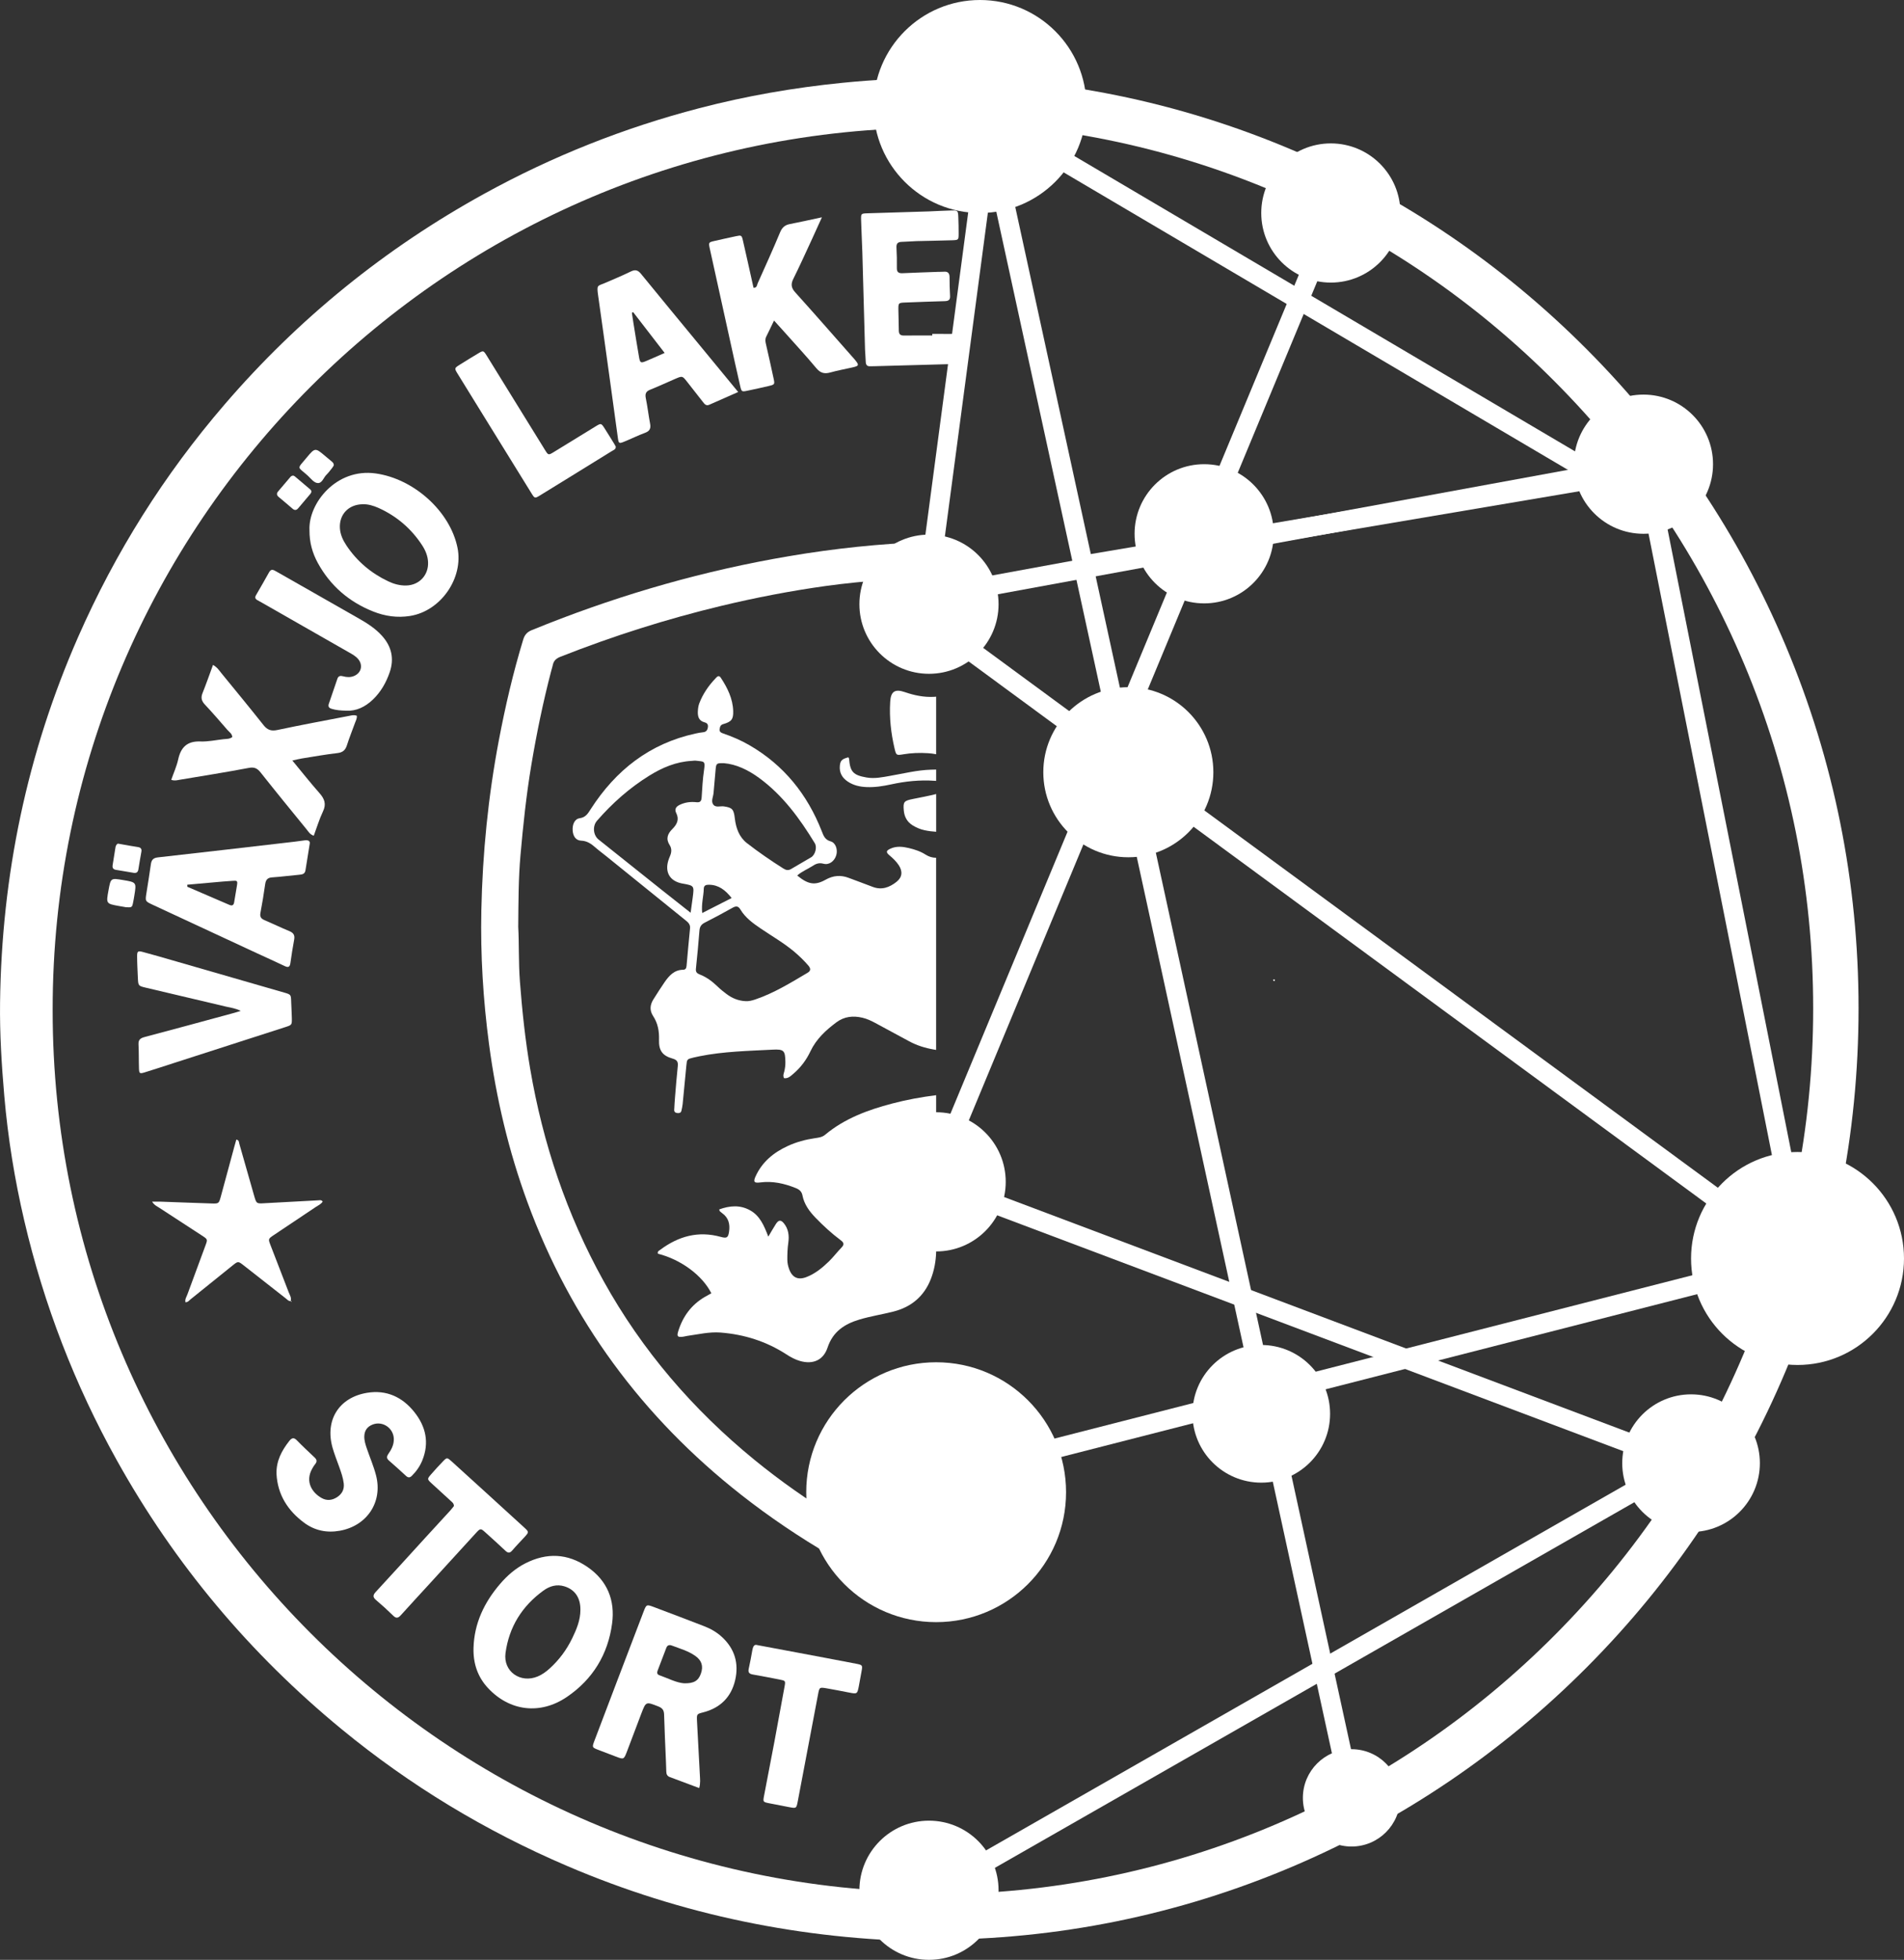
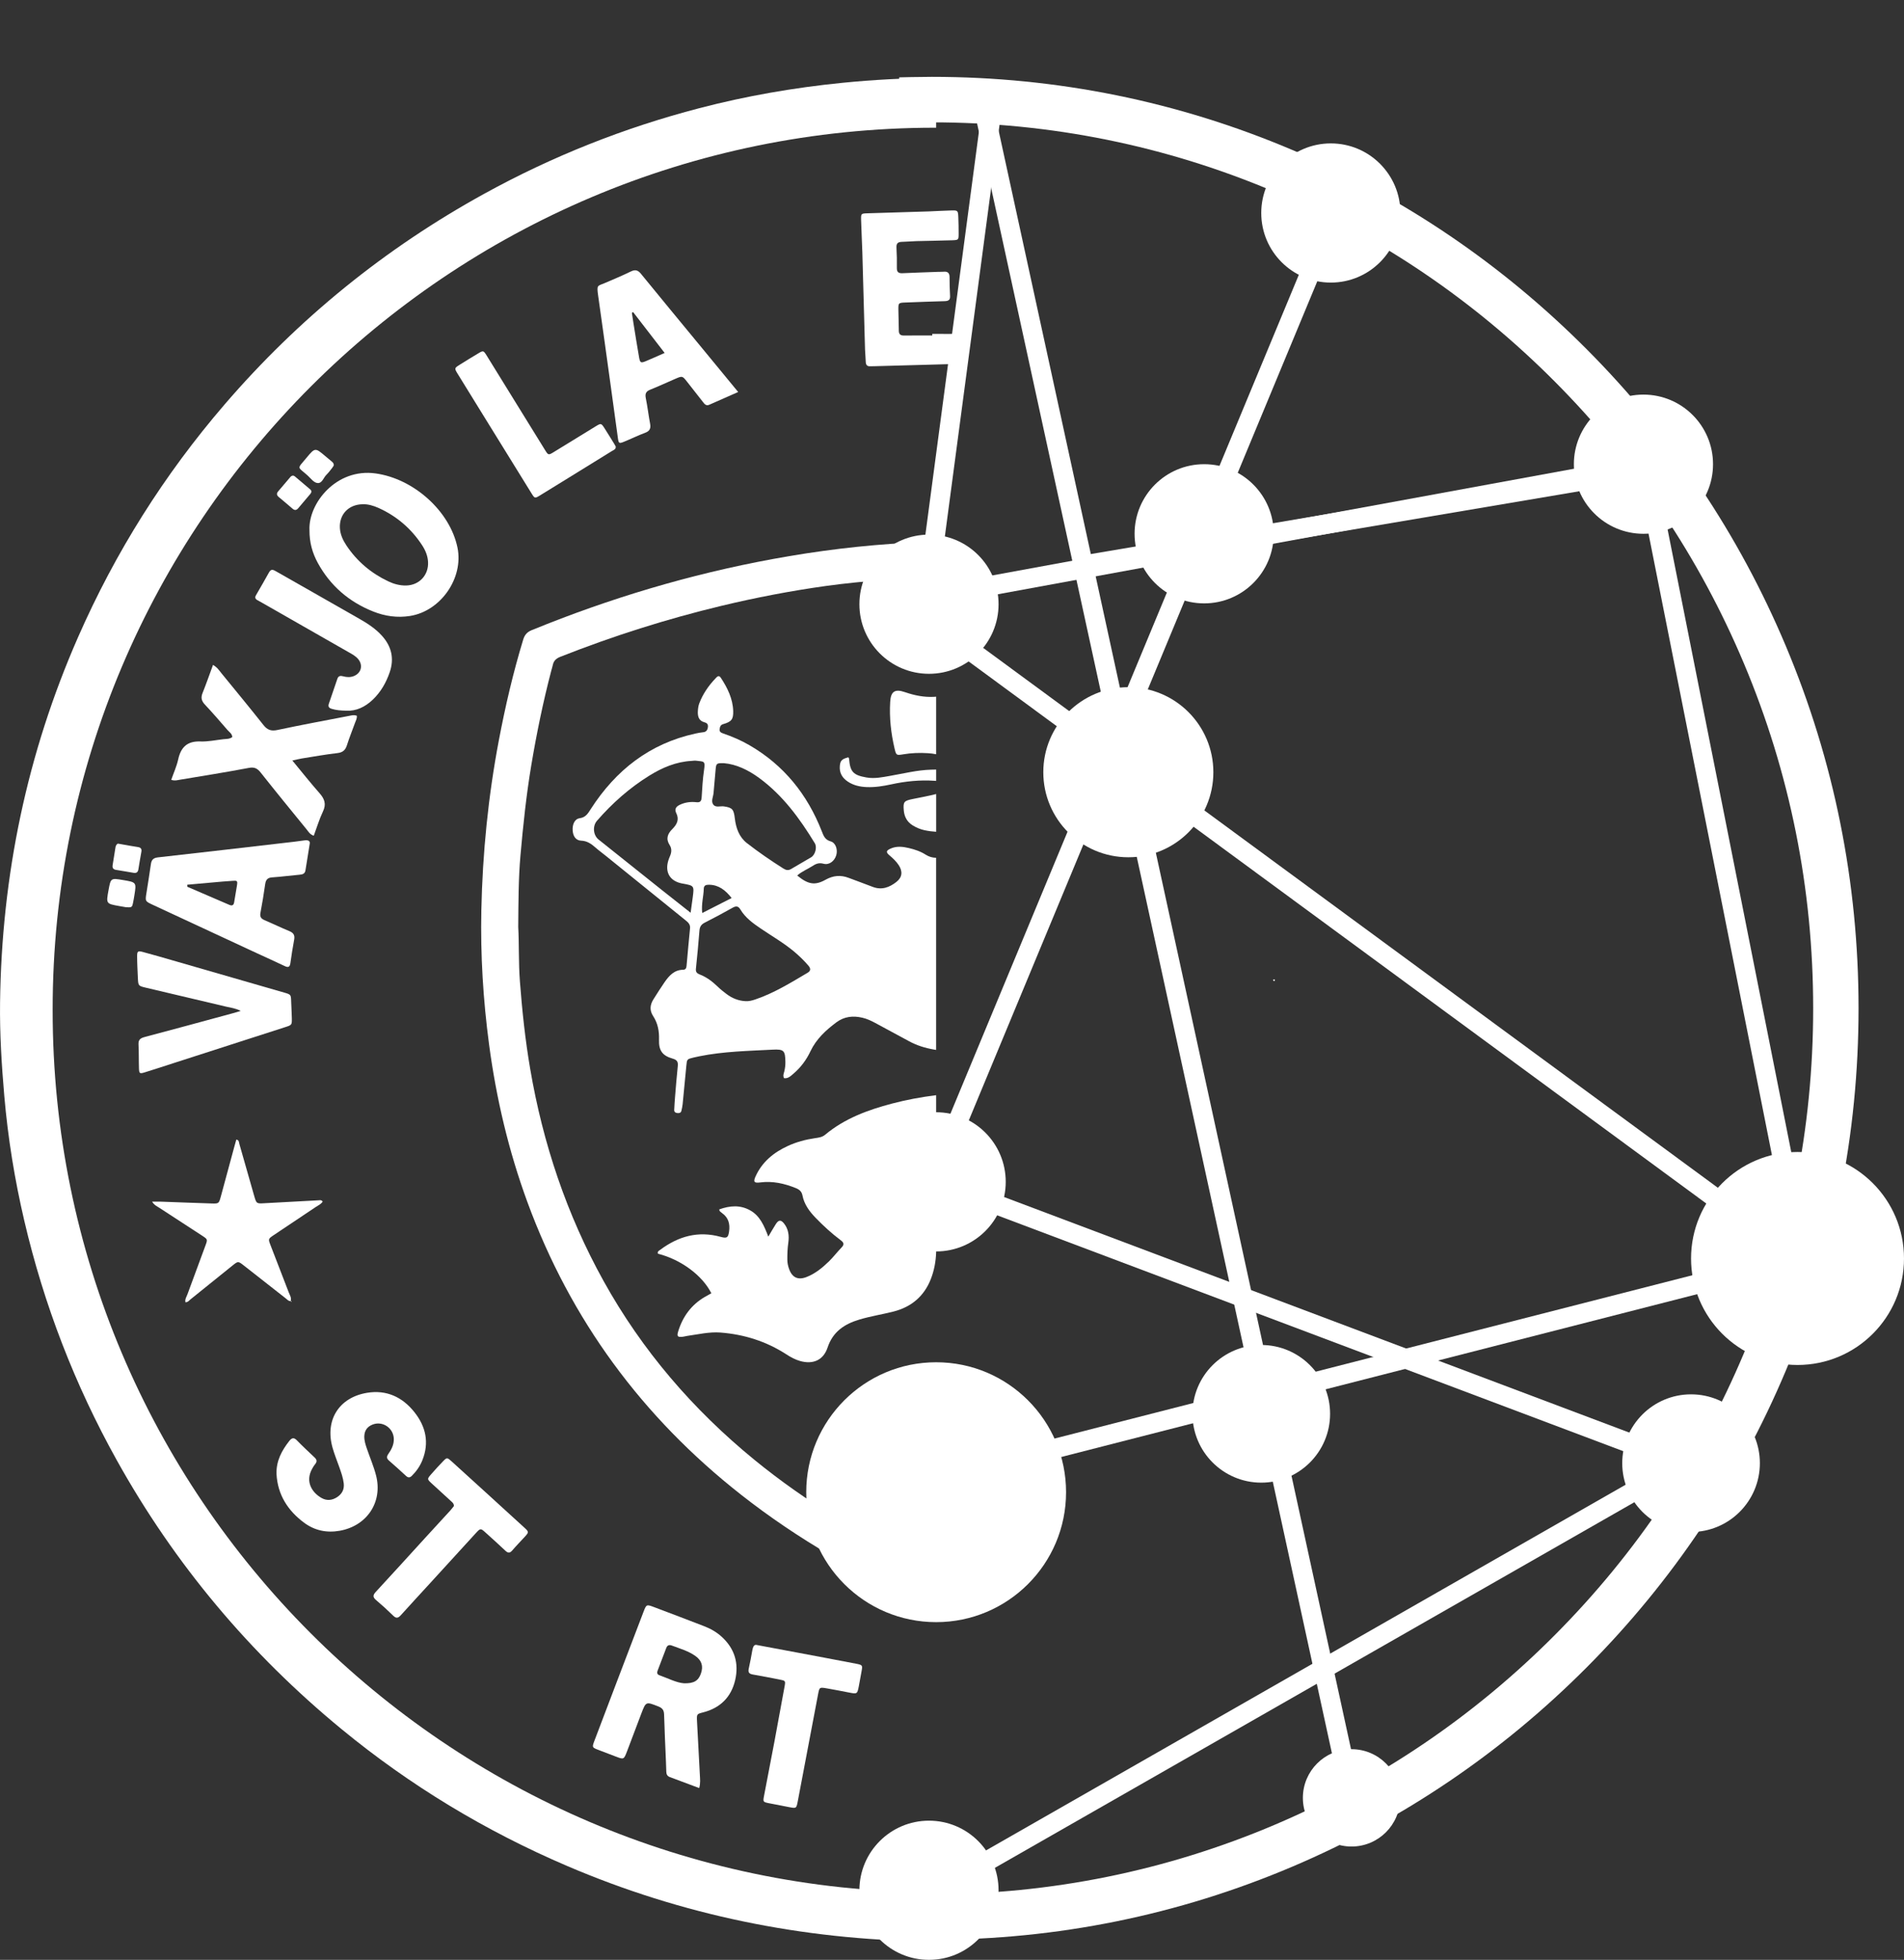
<svg xmlns="http://www.w3.org/2000/svg" data-bbox="0.004 0 974.766 1003.16" viewBox="0 0 974.77 1003.16" data-type="color">
  <rect x="0" y="0" width="974.77" height="1003.16" fill="#333333" stroke="none" />
  <g>
    <path d="M357.97 915.23c-5.25-1.97-10.14-3.8-15.03-5.62-1.26-.47-1.79-1.37-1.82-2.68-.04-1.9-.12-3.79-.2-5.69-.32-7.87-.72-15.75-.93-23.62-.06-2.22-.82-3.33-2.93-4.16-6.36-2.49-6.34-2.61-8.73 3.64-2.45 6.4-4.83 12.84-7.28 19.24-1.66 4.34-1.69 4.33-5.82 2.75-2.86-1.09-5.72-2.19-8.59-3.28-3.59-1.37-3.61-1.38-2.29-4.87 3.98-10.51 7.98-21.01 11.97-31.51 4.36-11.46 8.72-22.91 13.11-34.36 1.48-3.87 1.54-3.92 5.33-2.5 8.61 3.23 17.2 6.51 25.77 9.82 3.28 1.27 6.32 2.99 8.95 5.39 6.68 6.08 8.89 13.67 6.88 22.26-2.04 8.68-7.65 14.22-16.39 16.45-3.23.83-3.31.85-3.13 4.48.45 9.18 1.01 18.36 1.46 27.54.09 2.02.39 4.07-.33 6.72zm-7.86-53.64c5.15.17 7.44-1.31 8.72-4.95 1.35-3.82.43-6.77-2.95-9.12-3.63-2.52-7.86-3.7-11.93-5.24-1.29-.49-2.3-.19-2.82 1.16-1.52 3.93-3.02 7.86-4.5 11.81-.35.92-.17 1.81.82 2.17 4.5 1.59 8.79 3.88 12.66 4.17z" fill="#ffffff" data-color="1" />
-     <path d="M396.27 164.07c-1.57 3.25-2.73 5.76-3.98 8.22-.65 1.28-.47 2.49-.16 3.81 1.35 5.83 2.64 11.67 3.9 17.52.68 3.17.65 3.22-2.65 4-3.55.84-7.12 1.61-10.69 2.36-2.95.62-3.06.61-3.77-2.5-1.8-7.82-3.51-15.66-5.24-23.5-3.43-15.53-6.86-31.07-10.27-46.61-.73-3.32-.67-3.34 2.49-4.06 3.56-.81 7.12-1.62 10.69-2.37 3.03-.64 3.11-.62 3.81 2.41 1.67 7.25 3.27 14.52 4.89 21.79.16.71.32 1.42.48 2.14 1.8.16 1.74-1.41 2.14-2.29 3.89-8.66 7.81-17.31 11.46-26.07 1.02-2.44 2.42-3.72 4.95-4.22 5.26-1.02 10.49-2.2 16.46-3.47-1.84 4.04-3.36 7.46-4.93 10.85-3.2 6.89-6.3 13.82-9.69 20.62-1.36 2.74-1.14 4.61.96 6.94 9.79 10.84 19.39 21.85 29.06 32.8.48.55.99 1.08 1.45 1.64 2.34 2.87 2.22 3.21-1.41 4.03-3.7.84-7.44 1.51-11.09 2.53-2.96.82-5.06.39-7.17-2.14-5.33-6.39-11-12.5-16.53-18.72-1.56-1.73-3.12-3.45-5.16-5.71z" fill="#ffffff" data-color="1" />
    <path d="M158.44 271.31c-.61-13.54 13.6-31.82 33.89-28.98 19.55 2.73 38.05 19.35 41.88 37.96 3.21 15.59-8.56 32.5-24.29 34.99-6.53 1.03-12.81.13-18.86-2.28-12.37-4.92-21.94-13.15-28.36-24.86-2.75-5.05-4.32-10.49-4.26-16.83zm27.31-13.21c-7.33.07-12.13 5.25-11.74 12.19.19 3.34 1.57 6.23 3.35 8.91 5.39 8.09 12.58 14.15 21.33 18.32 2.91 1.39 6 2.25 9.3 2.17 6.67-.17 11.48-5.32 11.16-11.99-.15-3.16-1.34-6-3.02-8.58-5.56-8.53-13.01-14.91-22.29-19.11-2.68-1.21-5.49-2.01-8.09-1.91z" fill="#ffffff" data-color="1" />
-     <path d="M242.42 843.51c.36-12.68 5.54-23.4 13.66-32.84 3.63-4.22 7.81-7.88 12.83-10.44 10.99-5.6 21.67-5.17 31.87 1.85 10.15 6.98 14.17 17.02 12.59 28.9-2.1 15.81-9.9 28.61-23.15 37.61-13.67 9.29-29.36 7.32-40.43-4.6-5.33-5.75-7.58-12.67-7.37-20.48zm54.72-19.46c.08-6.16-2.75-10.38-8.14-12.06-3.96-1.24-7.61-.14-10.77 2.15-10.94 7.91-17.63 18.62-19.43 31.98-1.27 9.45 7.65 15.67 16.49 11.98 2.32-.97 4.31-2.44 6.15-4.11 4.81-4.37 8.63-9.51 11.46-15.34 2.25-4.62 4.24-9.33 4.24-14.6z" fill="#ffffff" data-color="1" />
    <path d="M158.55 432c-.78 4.82-1.5 9.13-2.16 13.45-.29 1.87-1.54 2.15-3.14 2.29-4.65.4-9.28 1.05-13.93 1.35-2.4.16-3.24 1.29-3.56 3.48-.7 4.9-1.49 9.8-2.42 14.66-.38 1.97.25 2.96 2 3.71 4.29 1.83 8.49 3.88 12.81 5.66 2.11.87 2.87 2.09 2.45 4.35-.75 4.01-1.37 8.05-1.94 12.09-.3 2.14-1.27 2.23-2.98 1.41-4.74-2.26-9.53-4.4-14.3-6.61-17.73-8.23-35.45-16.46-53.17-24.71-3.94-1.83-3.9-1.86-3.22-6.12.78-4.89 1.56-9.79 2.26-14.69.31-2.16 1.2-3.19 3.58-3.46 23.32-2.6 46.63-5.33 69.94-8.03 1.74-.2 3.47-.46 5.2-.69 1.82-.23 2.93.26 2.58 1.86zm-62.69 20.84c.01.35.03.7.04 1.05 7.18 3.09 14.36 6.19 21.54 9.28 1.41.61 2.2.18 2.44-1.35.46-2.87.99-5.72 1.44-8.59.38-2.43.18-2.58-2.53-2.35-1.59.14-3.19.21-4.78.35-6.05.53-12.1 1.07-18.15 1.61z" fill="#ffffff" data-color="1" />
    <path d="M377.92 200.65c-5.29 2.33-10.06 4.42-14.82 6.53-1.63.72-2.42-.4-3.24-1.44-2.71-3.44-5.4-6.89-8.1-10.33-2.4-3.05-2.42-3.06-6.05-1.5-4.29 1.85-8.52 3.83-12.85 5.56-2.21.88-2.69 2.12-2.23 4.38.88 4.28 1.36 8.64 2.18 12.94.45 2.36-.05 3.81-2.49 4.72-3.69 1.37-7.23 3.13-10.88 4.61-2.46 1-2.73.82-3.08-1.71-1.21-8.66-2.37-17.33-3.57-26-2.18-15.74-4.34-31.48-6.58-47.21-.79-5.58-.32-4.7 3.6-6.39 4.42-1.91 8.87-3.76 13.19-5.87 2.29-1.12 3.65-.64 5.2 1.27 9.95 12.22 20.01 24.35 30.03 36.52 6.41 7.74 12.79 15.52 19.69 23.92zm-53.79-40.9c-.21.12-.43.24-.64.36.26 1.7.51 3.4.78 5.1.96 5.91 1.88 11.82 2.92 17.72.49 2.8.89 2.99 3.42 1.95 3.08-1.28 6.11-2.66 9.66-4.22-5.57-7.22-10.85-14.06-16.14-20.91z" fill="#ffffff" data-color="1" />
    <path d="M477.27 170.9c4.67 0 9.34.09 14-.04 2.2-.06 3.18.58 3.14 2.93-.05 3.2.15 6.42.36 9.62.12 1.81-.44 2.82-2.36 2.8-.58-.01-1.17.03-1.75.05l-42.47 1.17c-.88.02-1.75 0-2.63.05-1.7.1-2.3-.76-2.34-2.38-.04-2.04-.3-4.08-.36-6.12-.47-16.64-.9-33.28-1.38-49.91-.16-5.54-.5-11.08-.64-16.63-.07-3.09.04-3.15 3.15-3.26 10.51-.35 21.01-.63 31.52-.97 3.94-.13 7.87-.42 11.81-.5 2.97-.06 3.15.16 3.29 3.24.13 2.92.18 5.84.17 8.76-.02 3.04-.07 3.15-3.24 3.27-6.13.22-12.26.27-18.39.44-2.48.07-4.95.32-7.43.37-1.99.04-2.89.77-2.77 2.91.2 3.5.26 7.01.2 10.51-.04 2.22 1.02 2.72 2.97 2.63 6.12-.28 12.25-.48 18.38-.7.88-.03 1.76.02 2.63-.06 2.02-.2 2.98.64 3 2.7.02 3.21.05 6.43.26 9.63.15 2.23-.93 2.7-2.87 2.74-6.57.16-13.13.44-19.69.68-3.92.14-3.94.14-3.9 3.88.04 3.5.21 7.01.22 10.51.01 1.88.83 2.55 2.66 2.53 4.82-.07 9.64-.02 14.45-.02.01-.28.01-.55.01-.83z" fill="#ffffff" data-color="1" />
    <path d="M149.67 389.27c4.94 5.97 9.27 11.46 13.9 16.7 2.57 2.91 3.59 5.59 1.78 9.37-1.86 3.91-3.11 8.11-4.71 12.42-1.97-.61-2.74-2.1-3.69-3.26-7.85-9.61-15.7-19.22-23.4-28.95-1.72-2.17-3.18-3.07-6.17-2.5-11.74 2.24-23.56 4.09-35.35 6.07-1.27.21-2.55.66-4.36.03 1.22-3.5 2.78-6.91 3.57-10.49 1.38-6.25 4.66-9.39 11.35-9.14 3.9.15 7.83-.71 11.75-1.15 1.56-.18 3.21-.03 4.58-1.11-.08-1.68-1.47-2.47-2.39-3.53-3.83-4.41-7.63-8.84-11.63-13.09-1.73-1.84-2.16-3.52-1.21-5.88 1.88-4.68 3.53-9.45 5.36-14.42 2.2 1.23 3.19 2.87 4.35 4.3 7.21 8.81 14.45 17.6 21.52 26.52 1.98 2.5 3.93 3.16 7.1 2.49 12.26-2.61 24.6-4.89 36.91-7.26 1.12-.21 2.27-.59 3.75-.02.17 1.37-.58 2.64-1.04 3.93-1.32 3.71-2.83 7.36-4.01 11.11-.8 2.54-2.13 3.74-4.89 4.06-6.08.7-12.12 1.79-18.17 2.75-1.41.23-2.81.6-4.9 1.05z" fill="#ffffff" data-color="1" />
    <path d="M141.56 754.43c-.19-6.56 2.63-11.89 6.51-16.83 1.17-1.49 2.26-2.07 3.88-.4 2.95 3.03 6.05 5.92 9.13 8.83 1.17 1.1 1.32 2.14.26 3.4-.56.66-1.01 1.43-1.44 2.19-3.95 6.9.07 12.54 4.79 15.17 2.66 1.48 5.36 1.18 7.88-.46 2.54-1.66 3.77-3.97 3.41-7.06-.34-2.92-1.34-5.66-2.31-8.41-1.17-3.3-2.5-6.56-3.44-9.92-3.94-14.01 3.27-25.63 17.68-28.02 9.95-1.65 18.12 2.16 24.27 9.92 5.83 7.36 7.68 15.6 4.04 24.63-1.22 3.02-3.04 5.63-5.35 7.92-1.03 1.02-1.89 1.09-2.98.08-2.89-2.67-5.82-5.32-8.79-7.9-1.29-1.12-1.15-2.12-.27-3.38 1.61-2.29 2.86-4.74 2.79-7.68-.14-5.52-5.69-9.33-10.8-7.37-2.71 1.04-4.21 2.99-4.31 5.97-.07 2.25.61 4.32 1.32 6.39 1.55 4.55 3.48 9.01 4.68 13.65 3.55 13.68-4.62 25.9-18.6 28.38-6.7 1.19-12.86-.14-18.24-4.13-8.34-6.2-13.54-14.32-14.11-24.97z" fill="#ffffff" data-color="1" />
    <path d="M123.24 517.44c-2.7-1.39-5.2-1.64-7.59-2.21-13.63-3.25-27.27-6.44-40.9-9.66-3.96-.94-3.98-.95-4.17-5.12-.16-3.65-.37-7.29-.38-10.94-.01-2.61.37-2.91 2.85-2.26 5.22 1.39 10.4 2.9 15.59 4.4 18.93 5.45 37.86 10.92 56.79 16.39 3.55 1.03 3.53 1.05 3.64 4.69.08 2.77.29 5.54.34 8.31.06 3.53.04 3.6-3.26 4.66-19.03 6.15-38.06 12.27-57.1 18.4-5 1.61-9.99 3.27-15.01 4.81-2.51.77-2.8.57-2.89-2.02-.14-4.09-.02-8.18-.24-12.26-.13-2.42.93-3.24 3.11-3.82 14.96-3.95 29.88-8.03 44.81-12.08 1.33-.34 2.66-.77 4.41-1.29z" fill="#ffffff" data-color="1" />
    <path d="M148.87 665.96c-1.17.1-1.83-.79-2.61-1.4-7.13-5.57-14.24-11.16-21.36-16.75-2.96-2.32-2.99-2.35-5.82-.08-7.17 5.75-14.31 11.54-21.48 17.3-.77.62-1.38 1.55-2.65 1.54-.38-1.54.54-2.78 1.02-4.09 3.06-8.35 6.17-16.69 9.24-25.04 1.11-3.02 1.12-3.09-1.63-4.89-7.32-4.8-14.69-9.53-22.01-14.33-1.15-.76-2.54-1.3-3.71-3.15 1.91 0 3.29-.04 4.67.01 8.6.3 17.2.66 25.81.92 3.66.11 3.72.04 4.71-3.54 2.32-8.44 4.58-16.89 6.86-25.33.34-1.26.71-2.51 1.07-3.82 1.49.23 1.33 1.41 1.58 2.27 2.53 8.83 5.02 17.67 7.56 26.5 1.17 4.06 1.21 4.03 5.38 3.79 9.17-.51 18.35-1.01 27.53-1.49.66-.03 1.44-.32 2.17.63-.8 1.36-2.3 1.96-3.55 2.8-7.15 4.8-14.32 9.56-21.47 14.36-2.9 1.95-2.91 1.99-1.68 5.2 3.09 8.03 6.22 16.05 9.3 24.08.56 1.46 1.57 2.86 1.01 4.58l.06-.07z" fill="#ffffff" data-color="1" />
    <path d="M387.62 842.03c7.28 1.36 13.88 2.59 20.47 3.83 10.03 1.89 20.07 3.76 30.09 5.7 3.5.68 3.48.76 2.86 4.14-.45 2.44-.86 4.89-1.34 7.32-.82 4.14-.84 4.12-5.2 3.28-3.72-.72-7.44-1.46-11.18-2.1-3.82-.65-3.82-.6-4.52 3.12-3.45 18.2-6.9 36.4-10.36 54.6-.72 3.76-.74 3.77-4.49 3.06-3.44-.65-6.88-1.3-10.31-2-3.01-.62-3.07-.7-2.49-3.74 1.77-9.31 3.59-18.61 5.35-27.93 1.75-9.32 3.47-18.64 5.15-27.97.55-3.02.49-3.06-2.5-3.65-4.58-.9-9.16-1.79-13.76-2.59-1.82-.32-2.5-1.07-2.07-2.97.71-3.13 1.28-6.29 1.84-9.45.32-1.82.93-3.13 2.46-2.65z" fill="#ffffff" data-color="1" />
    <path d="M232.39 770.87c-.01-1.37-.91-1.97-1.65-2.65-3.22-2.97-6.48-5.9-9.69-8.87-2.43-2.25-2.45-2.3-.27-4.8 1.92-2.2 3.89-4.36 5.92-6.46 2.1-2.17 2.18-2.17 4.57-.02 5.64 5.08 11.24 10.2 16.86 15.32 6.69 6.1 13.39 12.19 20.06 18.3 2.69 2.46 2.68 2.5.35 5.06-2.06 2.27-4.24 4.44-6.22 6.78-1.23 1.45-2.18 1.55-3.57.23-3.28-3.11-6.66-6.13-10.02-9.17-2.66-2.41-2.73-2.46-5.1.12-7.71 8.39-15.36 16.82-23.05 25.22-5.12 5.6-10.29 11.17-15.37 16.81-1.34 1.49-2.36 1.79-3.92.24-2.81-2.76-5.73-5.42-8.74-7.96-1.78-1.5-1.69-2.57-.14-4.24 8.43-9.1 16.76-18.31 25.13-27.47 4.33-4.74 8.7-9.46 13.03-14.2.68-.75 1.28-1.57 1.82-2.24z" fill="#ffffff" data-color="1" />
    <path d="M315.24 228.58c.09 1.47-1.08 1.74-1.89 2.24-7.32 4.54-14.66 9.05-21.99 13.58-4.97 3.07-9.93 6.16-14.92 9.19-2.6 1.58-2.69 1.58-4.34-1.08-8.16-13.15-16.28-26.32-24.42-39.49-4.45-7.2-8.92-14.4-13.34-21.62-1.78-2.9-1.76-2.96 1.05-4.73 3.09-1.95 6.21-3.84 9.34-5.72 2.74-1.64 2.77-1.63 4.56 1.26 4.69 7.57 9.36 15.16 14.04 22.73 5.22 8.45 10.43 16.9 15.66 25.34 1.73 2.79 1.77 2.79 4.62 1.05 7.1-4.35 14.17-8.73 21.28-13.06 2.85-1.74 2.9-1.71 4.69 1.08 1.66 2.58 3.25 5.2 4.86 7.81.28.51.56 1.02.8 1.42z" fill="#ffffff" data-color="1" />
    <path d="M177.4 363.77c-3.05-.06-5.35-.26-7.62-.96-1.43-.44-1.9-1.2-1.43-2.58 1.46-4.28 2.93-8.56 4.39-12.84.49-1.44 1.57-1.6 2.82-1.25 1.88.52 3.73.64 5.58-.09 3.74-1.48 4.83-5.43 2.33-8.57-1.31-1.64-3.14-2.6-4.91-3.61-14.82-8.48-29.65-16.94-44.48-25.4-.76-.43-1.53-.85-2.3-1.28-1.07-.59-1.41-1.35-.74-2.5 2.27-3.91 4.53-7.83 6.73-11.79 1.06-1.91 2.26-1.2 3.62-.42 6.46 3.7 12.94 7.35 19.41 11.04 7.74 4.4 15.46 8.84 23.2 13.23 4.21 2.39 8.22 5.01 11.51 8.63 4.95 5.46 6.39 11.7 4.02 18.66-1.81 5.3-4.53 10.11-8.63 14.04-3.98 3.82-8.61 5.95-13.5 5.69z" fill="#ffffff" data-color="1" />
    <path d="M64.56 464.38c-.82-.14-2.25-.38-3.67-.64-6.59-1.19-6.59-1.19-5.34-8.05 1.15-6.29 1.15-6.29 7.42-5.24 6.91 1.15 6.91 1.15 5.81 7.94-.21 1.29-.42 2.58-.7 3.85-.48 2.19-.59 2.26-3.52 2.14z" fill="#ffffff" data-color="1" />
    <path d="M170.86 238.29c-.21.31-.49.82-.84 1.27-.91 1.14-1.76 2.34-2.8 3.34-1.55 1.47-2.26 4.43-4.48 4.36-2.01-.07-3.55-2.32-5.15-3.77-5.36-4.87-5.76-3.07-.7-9.14 4.42-5.31 4.49-5.25 9.65-.88 1.11.94 2.25 1.84 3.35 2.79.54.47 1.09.97.97 2.03z" fill="#ffffff" data-color="1" />
    <path d="M150.13 243.44c.22.1.53.16.74.34 2.67 2.23 5.34 4.47 7.97 6.74.8.69.69 1.52.04 2.29-2.06 2.44-4.13 4.87-6.18 7.31-.92 1.1-1.85 1.21-2.96.24-2.3-2-4.63-3.95-6.97-5.9-1.07-.89-1.35-1.81-.36-2.95 2.08-2.42 4.13-4.86 6.2-7.3.38-.45.85-.77 1.52-.77z" fill="#ffffff" data-color="1" />
    <path d="M60.56 431.84c4 .7 7 1.29 10.03 1.73 1.49.22 2.04.94 1.8 2.35-.51 3.01-1.09 6.02-1.54 9.04-.22 1.48-1.02 2.03-2.39 1.81-3.02-.48-6.02-1.06-9.04-1.52-1.49-.23-1.98-1.04-1.76-2.42.48-3.02.97-6.03 1.45-9.05.22-1.39.99-2.04 1.45-1.94z" fill="#ffffff" data-color="1" />
    <path d="M148.8 666.03c.34-.09.5.02.44.31 0 .01-.18.01-.26-.02-.56-.18.22.12-.12-.36l-.06.07z" fill="#ffffff" data-color="1" />
    <path d="M651.71 501.64c.33-.3.69-.6 1-.04.06.12-.25.44-.39.67-.2-.21-.4-.42-.61-.63z" fill="#ffffff" data-color="1" />
    <path d="M479.27 968.54c-.91 0-1.83.01-2.74 0-247.59-1.17-449.74-202.43-449.57-451.55-.22-249.25 202.4-451.52 451.7-451.62h.61V39.92c-16.05.02-32.08.88-48.1 2.48-24.74 2.47-49.16 6.72-73.2 12.99-38.48 10.02-75.17 24.58-110.03 43.77-50.84 27.98-95.19 63.97-133.02 107.94C84.04 242.99 59.06 282.66 40 326.05 13.81 385.69.84 448.15.03 513.21c-.2 15.93.8 31.81 2.16 47.68 1.86 21.57 5.32 42.88 10.24 63.93 10.06 43.06 25.84 83.94 47.36 122.6 29.63 53.22 68.12 99.04 115.13 137.69 35.09 28.85 73.62 52.1 115.39 69.98 58.89 25.2 120.44 37.7 184.4 38.61 1.52.02 3.04.02 4.56.02v-25.18z" fill="#ffffff" data-color="1" />
    <path d="M337.39 532.23c-.18 5.44 1.72 8.15 6.97 9.62 2.44.68 2.86 1.82 2.62 4.01-.55 5.22-.96 10.46-1.39 15.7-.18 2.18-.32 4.37-.42 6.55-.05 1.08.67 1.51 1.66 1.61.95.09 1.78-.09 2.02-1.16.26-1.14.53-2.28.64-3.44.65-6.54 1.26-13.08 1.89-19.61.32-3.38.32-3.39 3.73-4.21.99-.24 1.99-.45 2.99-.65 12.37-2.49 24.94-2.72 37.47-3.38 5.77-.3 6.42.47 6.52 6.29.03 1.62-.17 3.19-.54 4.77-.26 1.09-.86 2.2-.15 3.53 2.08.31 3.44-1.12 4.83-2.3 3.73-3.17 6.6-7.04 8.68-11.44 2.97-6.28 7.86-10.79 13.29-14.84 4.05-3.01 8.55-3.48 13.33-2.35 2.3.54 4.42 1.52 6.48 2.63 5.79 3.1 11.58 6.22 17.35 9.37 4.02 2.19 8.3 3.52 12.81 4.29l1.09.18v-98.34c-1.84 0-3.69-.52-5.41-1.63-2.58-1.67-5.55-2.63-8.54-3.35-3.15-.75-6.36-1.11-9.44.31-2.25 1.04-2.39 1.81-.53 3.39 1.8 1.52 3.5 3.11 4.79 5.08 2.08 3.18 1.8 6.18-1.15 8.51-3.59 2.84-7.58 4.36-12.23 2.56-4.08-1.58-8.21-3.06-12.3-4.61-4.09-1.55-7.92-1.2-11.77.96-5.41 3.04-8.98 2.46-14.53-2.15 2.32-2.1 5.21-3.17 7.72-4.81 1.72-1.12 3.32-1.87 5.67-1.23 2.98.81 5.68-1.31 6.6-4.38.82-2.75-.25-6.32-2.85-7.04-2.96-.82-3.66-2.86-4.57-5.19-7.38-18.85-19.4-33.83-37.05-44.05-4.31-2.5-8.87-4.45-13.58-6.06-1.04-.36-1.88-.88-1.67-2.18.19-1.16.38-2.13 1.87-2.56 4.21-1.2 5.21-2.48 5.08-6.68-.2-6.35-2.93-11.83-6.33-17.02-1.08-1.65-1.98-.48-2.76.34-3.56 3.74-6.45 7.93-8.29 12.78-.45 1.2-.63 2.55-.71 3.85-.16 2.65.36 5.03 3.4 5.82 1.37.36 1.94 1.12 1.73 2.54-.21 1.47-.86 2.4-2.47 2.55-1.3.12-2.6.38-3.88.66-23.46 5.11-40.79 18.75-53.59 38.62-1.44 2.24-2.56 4.28-5.7 4.73-2.58.36-3.8 3.16-3.59 6.26.2 2.95 1.63 5.1 4.31 5.21 3.07.12 5.18 1.61 7.3 3.47 1.75 1.54 3.65 2.92 5.47 4.39 13.63 11.02 27.24 22.06 40.89 33.05 1.33 1.07 2.31 2.11 2.12 3.98-.64 6.39-1.21 12.79-1.78 19.19-.1 1.14-.44 2-1.78 2.01-4.5.05-7.13 3-9.43 6.29-2 2.87-3.85 5.85-5.73 8.81-1.8 2.83-2.08 5.69-.16 8.62 2.43 3.7 3.14 7.76 3 12.13zm76.47-37.97c1.1 1.29 1.42 2.57-.33 3.61-8.65 5.12-17.22 10.43-26.81 13.69-1.63.55-3.36 1.02-5.15.88-3.6-.2-6.8-1.51-9.65-3.67-1.51-1.14-3.01-2.32-4.37-3.64-2.75-2.66-5.73-4.97-9.33-6.35-1.37-.53-2.12-1.22-1.94-2.9.69-6.51 1.29-13.04 1.81-19.57.15-1.96.93-3.14 2.7-4.04 4.81-2.44 9.56-4.99 14.26-7.63 1.74-.98 2.92-.93 3.98.85 2.53 4.26 6.44 7.07 10.43 9.78 5.78 3.93 11.87 7.41 17.25 11.94 2.56 2.18 4.97 4.5 7.15 7.05zm-48.56-88.3c.37-4.07.7-8.13 1.08-12.2.29-3.03.5-3.2 4.23-3.12 6.28.51 12.44 3.46 18.04 7.56 12.12 8.88 20.79 20.76 28.5 33.42 1.26 2.08.2 5.93-1.86 7.18-3.37 2.03-6.83 3.93-10.2 5.96-1.45.88-2.62.69-4.02-.19-6.42-4.06-12.68-8.35-18.67-13.01-4.02-3.13-5.61-7.73-6.2-12.64-.56-4.7-1.26-5.51-5.57-6.16-1.93-.29-4.43.88-5.65-1.23-.95-1.65.15-3.69.32-5.57zm-2.34 46.9c4.93.06 8.34 2.66 11.61 6.8-5.04 2.57-9.75 4.97-15.07 7.67-.52-4.7.72-8.53.8-12.43.04-1.75 1.17-2.06 2.66-2.04zm-23.6 3.11c-10.97-8.73-21.93-17.48-32.89-26.23-2.81-2.24-3.21-6.91-.83-9.64 7.82-8.98 16.65-16.81 26.79-23.09 6.65-4.12 13.74-7.13 21.7-7.55.73-.04 1.47-.2 2.18-.1 4.04.55 4.88-.19 4.12 4.87-.69 4.61-.92 9.3-1.22 13.96-.12 1.82-.7 2.65-2.66 2.43-2.95-.33-5.81.02-8.54 1.33-1.89.91-2.81 2.22-1.82 4.19 1.7 3.38.34 5.89-1.99 8.22-2.42 2.41-3.44 4.99-1.36 8.21 1.1 1.7 1.03 3.6.23 5.47-.34.81-.68 1.62-.93 2.46-1.82 6.02.84 10.48 6.96 11.7.14.03.29.04.43.07 5.89 1.08 5.9 1.08 5.11 7.14-.3 2.31-.63 4.61-1.07 7.78-5.11-4.03-9.67-7.61-14.21-11.22z" fill="#ffffff" data-color="1" />
    <path d="M462.38 386.11c4.21-.72 8.44-.86 12.67-.59 1.43.09 2.84.26 4.22.54V356.6c-.33.03-.67.06-1.01.08-5.19.28-10.13-.73-15.03-2.42-5.1-1.76-7.17-.33-7.49 4.98-.49 8.08.4 16.04 2.24 23.9.83 3.45.91 3.56 4.4 2.97z" fill="#ffffff" data-color="1" />
    <path d="M462.71 414.89c.29 3.25 1.75 5.86 4.56 7.59 1.87 1.15 3.88 2 6.06 2.47 1.98.43 3.96.68 5.95.8v-19.32c-3.93 1.01-7.93 1.71-11.91 2.53-4.58.93-5.07 1.42-4.66 5.93z" fill="#ffffff" data-color="1" />
    <path d="M479.27 637.85c-.03-.81-.08-1.63-.14-2.44-.14-1.69-.14-2.85.14-3.66v-20.29c-.31-.54-.58-1.11-.8-1.73-1.26-3.43-.85-7.21.8-10.3v-38.85c-7.6.95-15.14 2.33-22.59 4.29-12.37 3.26-24.25 7.61-34.25 15.96-1.56 1.31-3.44 1.49-5.31 1.77-4.8.7-9.44 1.96-13.84 3.99-7.24 3.33-13.14 8.17-16.49 15.62-1.23 2.72-.68 3.43 2.33 3.03 6.43-.85 12.47.53 18.37 2.92 1.73.7 2.95 1.73 3.33 3.69.89 4.63 3.59 8.24 6.78 11.54 3.97 4.1 8.17 7.95 12.74 11.37 1.65 1.23 2.07 2.17.49 3.79-2.24 2.3-4.18 4.9-6.48 7.13-3.36 3.26-6.99 6.24-11.43 7.97-4.37 1.7-7.36.31-8.95-4.13-.54-1.52-.88-3.08-.89-4.71-.02-2.92.08-5.82.5-8.73.51-3.55.1-7.04-2.28-9.94-1.53-1.87-2.72-1.73-4.05.32-1.24 1.92-2.35 3.91-3.91 6.52-2.18-5.67-4.29-10.67-9.3-13.46-5.21-2.9-10.46-2.39-15.81-.49.14.61.13.79.21.86.43.39.86.77 1.33 1.11 3.23 2.33 4.02 5.58 3.49 9.31-.46 3.21-1.11 3.67-4.32 2.78-11.47-3.17-21.62-.32-30.91 6.61-.65.48-1.62.87-1.19 2.02 11.75 2.97 22.7 11.04 27.34 20.24-1.12.63-2.26 1.25-3.38 1.9-6.9 4.04-11.27 10.05-13.59 17.6-.81 2.62-.28 3.11 2.51 2.74.72-.09 1.43-.32 2.15-.42 5.63-.78 11.22-2.14 16.95-1.71 12.15.93 23.47 4.5 33.74 11.15 2.22 1.44 4.52 2.7 7.07 3.42 6.58 1.86 11.89-.4 14.04-6.86 2.71-8.14 8.6-12.06 16.3-14.36 5.75-1.72 11.67-2.63 17.47-4.1 9.11-2.32 15.61-7.78 19.07-16.55 1.76-4.48 2.61-9.12 2.75-13.86v-3.06z" fill="#ffffff" data-color="1" />
    <path d="M434.12 400.12c2.89 1.9 6.16 2.61 9.56 2.75 4.27.18 8.44-.49 12.59-1.39 7.32-1.6 14.72-2.35 22.19-1.83.27.02.55.04.82.05v-5.8c-.91.02-1.83.04-2.74.07-7.05.21-13.86 1.95-20.76 3.14-4.01.7-7.99 1.58-12.15.85-6.73-1.17-8.41-2.85-8.93-9.56-.02-.26-.24-.51-.37-.77-3.32.87-4.11 1.66-4.37 4.36-.34 3.6 1.26 6.22 4.16 8.13z" fill="#ffffff" data-color="1" />
    <path d="M479.27 802.19c-1.64.1-3.3-.24-5.17-1.1-31.48-14.43-61.04-31.95-87.89-53.89-31.44-25.69-57.48-55.94-77.21-91.52-18.87-34.02-31.05-70.34-37.58-108.65-2.53-14.82-4.11-29.7-5.25-44.68-.74-9.78-.38-19.55-.86-27.94.12-13.06.11-24.75 1.13-36.38 1.37-15.52 2.99-31.01 5.57-46.41 2.72-16.25 6.04-32.36 10.21-48.3.26-.99.59-1.95.8-2.95.46-2.2 1.76-3.37 3.9-4.21 26.91-10.61 54.41-19.35 82.54-26.09 17.58-4.21 35.31-7.62 53.2-10.12 9.95-1.39 19.98-2.31 30-3.18 7.13-.62 14.28-.74 21.41-1.13 1.74-.1 3.48-.13 5.22-.14v-17.99c-4.75-.01-9.5.08-14.25.33-23.35 1.22-46.51 4.08-69.51 8.32-42.38 7.8-83.41 20.08-123.28 36.37-2.36.97-3.64 2.36-4.4 4.88-5.16 16.92-9.15 34.1-12.45 51.47-5.46 28.76-8.36 57.79-8.97 87.03-.48 22.95.91 45.82 3.94 68.6 3.67 27.61 10.01 54.54 19.6 80.69 22.15 60.39 58.88 110.17 109.4 149.86 29.13 22.89 61.03 41.04 94.88 55.94 1.82.8 3.43 1.12 5.05 1.01v-19.82z" fill="#ffffff" data-color="1" />
    <path fill="#ffffff" d="M511.22 967.54c0 19.672-15.948 35.62-35.62 35.62-19.672 0-35.62-15.948-35.62-35.62 0-19.672 15.948-35.62 35.62-35.62 19.672 0 35.62 15.948 35.62 35.62z" data-color="1" />
    <path fill="#ffffff" d="M511.22 309.27c0 19.672-15.948 35.62-35.62 35.62-19.672 0-35.62-15.948-35.62-35.62 0-19.672 15.948-35.62 35.62-35.62 19.672 0 35.62 15.948 35.62 35.62z" data-color="1" />
    <path fill="#ffffff" d="M652.1 273.22c0 19.672-15.948 35.62-35.62 35.62-19.672 0-35.62-15.948-35.62-35.62 0-19.672 15.948-35.62 35.62-35.62 19.672 0 35.62 15.948 35.62 35.62z" data-color="1" />
    <path fill="#ffffff" d="M716.95 109.02c0 19.672-15.948 35.62-35.62 35.62-19.672 0-35.62-15.948-35.62-35.62 0-19.672 15.948-35.62 35.62-35.62 19.672 0 35.62 15.948 35.62 35.62z" data-color="1" />
    <path fill="#ffffff" d="M514.89 604.93c0 19.672-15.948 35.62-35.62 35.62-19.672 0-35.62-15.948-35.62-35.62 0-19.672 15.948-35.62 35.62-35.62 19.672 0 35.62 15.948 35.62 35.62z" data-color="1" />
    <path fill="#ffffff" d="M877 237.6c0 19.672-15.948 35.62-35.62 35.62-19.672 0-35.62-15.948-35.62-35.62 0-19.672 15.948-35.62 35.62-35.62 19.672 0 35.62 15.948 35.62 35.62z" data-color="1" />
    <path fill="#ffffff" d="M621.19 395.27c0 24.041-19.489 43.53-43.53 43.53s-43.53-19.489-43.53-43.53 19.489-43.53 43.53-43.53 43.53 19.489 43.53 43.53z" data-color="1" />
    <path fill="#ffffff" d="M680.95 723.67c0 19.457-15.773 35.23-35.23 35.23-19.457 0-35.23-15.773-35.23-35.23 0-19.457 15.773-35.23 35.23-35.23 19.457 0 35.23 15.773 35.23 35.23z" data-color="1" />
    <path fill="#ffffff" d="M900.98 748.93c0 19.457-15.773 35.23-35.23 35.23-19.457 0-35.23-15.773-35.23-35.23 0-19.457 15.773-35.23 35.23-35.23 19.457 0 35.23 15.773 35.23 35.23z" data-color="1" />
    <path fill="#ffffff" d="M716.84 920.24c0 13.757-11.153 24.91-24.91 24.91s-24.91-11.153-24.91-24.91 11.153-24.91 24.91-24.91 24.91 11.153 24.91 24.91z" data-color="1" />
-     <path fill="#ffffff" d="M556.22 54.51c0 30.105-24.405 54.51-54.51 54.51-30.105 0-54.51-24.405-54.51-54.51C447.2 24.405 471.605 0 501.71 0c30.105 0 54.51 24.405 54.51 54.51z" data-color="1" />
    <path fill="#ffffff" d="M974.77 644.16c0 30.105-24.405 54.51-54.51 54.51-30.105 0-54.51-24.405-54.51-54.51 0-30.105 24.405-54.51 54.51-54.51 30.105 0 54.51 24.405 54.51 54.51z" data-color="1" />
    <path fill="#ffffff" d="M545.78 763.79c0 36.732-29.778 66.51-66.51 66.51-36.732 0-66.51-29.778-66.51-66.51 0-36.732 29.778-66.51 66.51-66.51 36.732 0 66.51 29.778 66.51 66.51z" data-color="1" />
    <path fill="#ffffff" d="m473.2 315.7 34.7-261.19" data-color="1" />
    <path fill="#ffffff" d="m502.969 53.869 9.913 1.317L478.18 316.37l-9.913-1.317 34.7-261.185z" data-color="1" />
    <path fill="#ffffff" d="m512.43 63.46 318.08 187.61" data-color="1" />
-     <path fill="#ffffff" d="m514.968 59.18 318.086 187.607-5.08 8.614L509.888 67.794l5.08-8.613z" data-color="1" />
    <path fill="#ffffff" d="M681.33 114.22 477.79 604.37" data-color="1" />
    <path fill="#ffffff" d="m676.724 112.302 9.235 3.836L482.37 606.267l-9.235-3.836 203.59-490.129z" data-color="1" />
    <path fill="#ffffff" d="m473.2 315.7 447.06 328.46" data-color="1" />
    <path fill="#ffffff" d="m476.16 311.645 447.06 328.458-5.92 8.06-447.06-328.46 5.92-8.058z" data-color="1" />
    <path fill="#ffffff" d="m842.62 240.6 71.92 362.09" data-color="1" />
    <path fill="#ffffff" d="m847.517 239.645 71.919 362.086-9.809 1.948-71.918-362.086 9.808-1.948z" data-color="1" />
    <path fill="#ffffff" d="m556.22 289.03 286.4-48.43" data-color="1" />
    <path fill="#ffffff" d="m841.79 235.679 1.667 9.86-286.403 48.436-1.668-9.86L841.79 235.68z" data-color="1" />
    <path fill="#ffffff" d="m501.71 46.29 190.22 873.95" data-color="1" />
    <path fill="#ffffff" d="m506.547 45.215 190.308 873.93-9.77 2.127-190.309-873.93 9.771-2.127z" data-color="1" />
    <path fill="#ffffff" d="M861.6 748.93 477.79 604.37" data-color="1" />
    <path fill="#ffffff" d="M479.546 599.71 863.35 744.277l-3.525 9.358L476.02 609.068l3.525-9.359z" data-color="1" />
    <path fill="#ffffff" d="m475.6 757.96 444.66-113.8" data-color="1" />
    <path fill="#ffffff" d="m919.046 639.262 2.48 9.687-444.652 113.828-2.48-9.687 444.652-113.828z" data-color="1" />
    <path fill="#ffffff" d="m443.02 311.52 374.8-68.67" data-color="1" />
    <path fill="#ffffff" d="m816.91 237.89 1.804 9.836-374.79 68.726-1.804-9.836 374.79-68.726z" data-color="1" />
    <path fill="#ffffff" d="m475.6 969.61 386-220.68" data-color="1" />
    <path fill="#ffffff" d="m859.131 744.59 4.963 8.683L478.09 973.927l-4.963-8.681L859.131 744.59z" data-color="1" />
    <path d="M914.22 330.55C890.33 273.77 856.13 222.79 812.56 179c-43.57-43.79-94.3-78.16-150.8-102.18-58.5-24.87-120.63-37.48-184.68-37.48-3.25 0-6.64.04-10.37.12l-6.36.14v23.29l6.64-.15c3.57-.08 6.87-.12 10.09-.12 60.91 0 119.99 11.99 175.61 35.63 53.72 22.84 101.98 55.54 143.42 97.19 41.44 41.65 73.98 90.15 96.7 144.15 23.53 55.9 35.46 115.29 35.46 176.53s-11.93 120.62-35.46 176.53c-22.73 54-55.26 102.5-96.7 144.15-41.44 41.65-89.7 74.35-143.42 97.18-55.61 23.64-114.7 35.63-175.61 35.63-3.24 0-6.54-.04-10.09-.12l-6.64-.15v23.29l6.36.13c3.73.08 7.12.12 10.37.12 64.04 0 126.18-12.61 184.68-37.48 56.49-24.02 107.23-58.39 150.8-102.18 43.56-43.78 77.77-94.77 101.66-151.54 24.74-58.78 37.28-121.22 37.28-185.57s-12.54-126.78-37.28-185.56z" fill="#ffffff" data-color="1" />
  </g>
</svg>